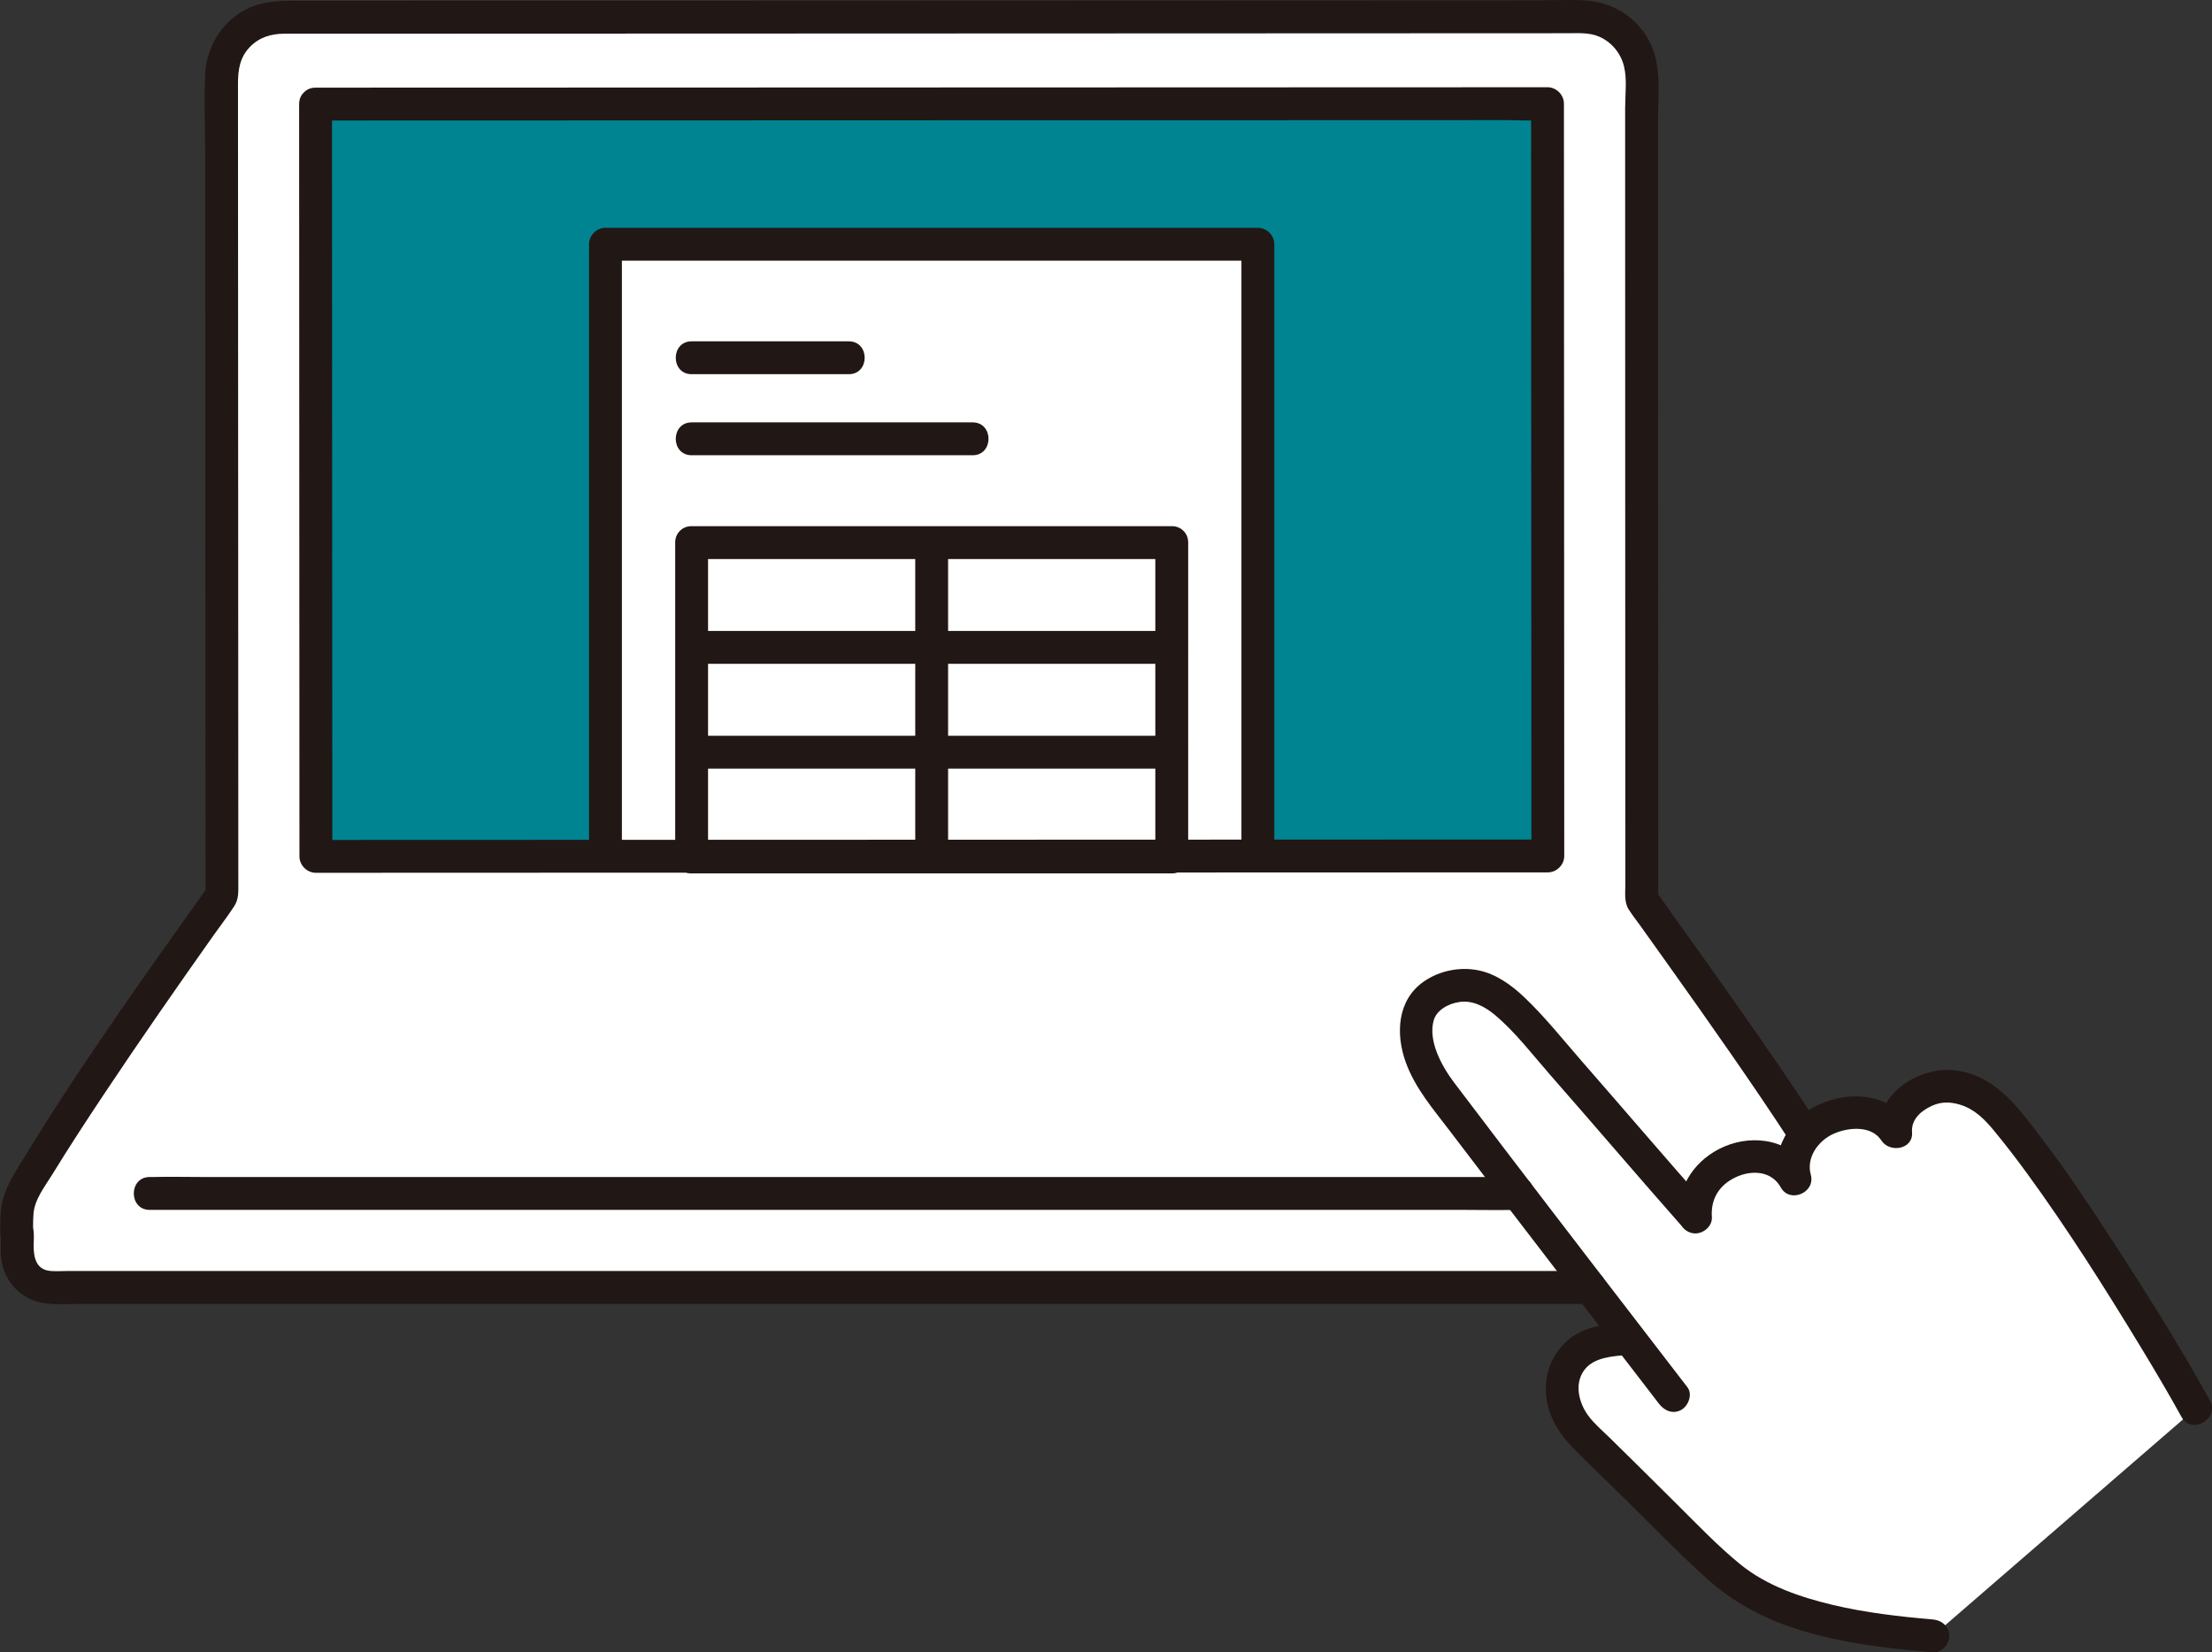
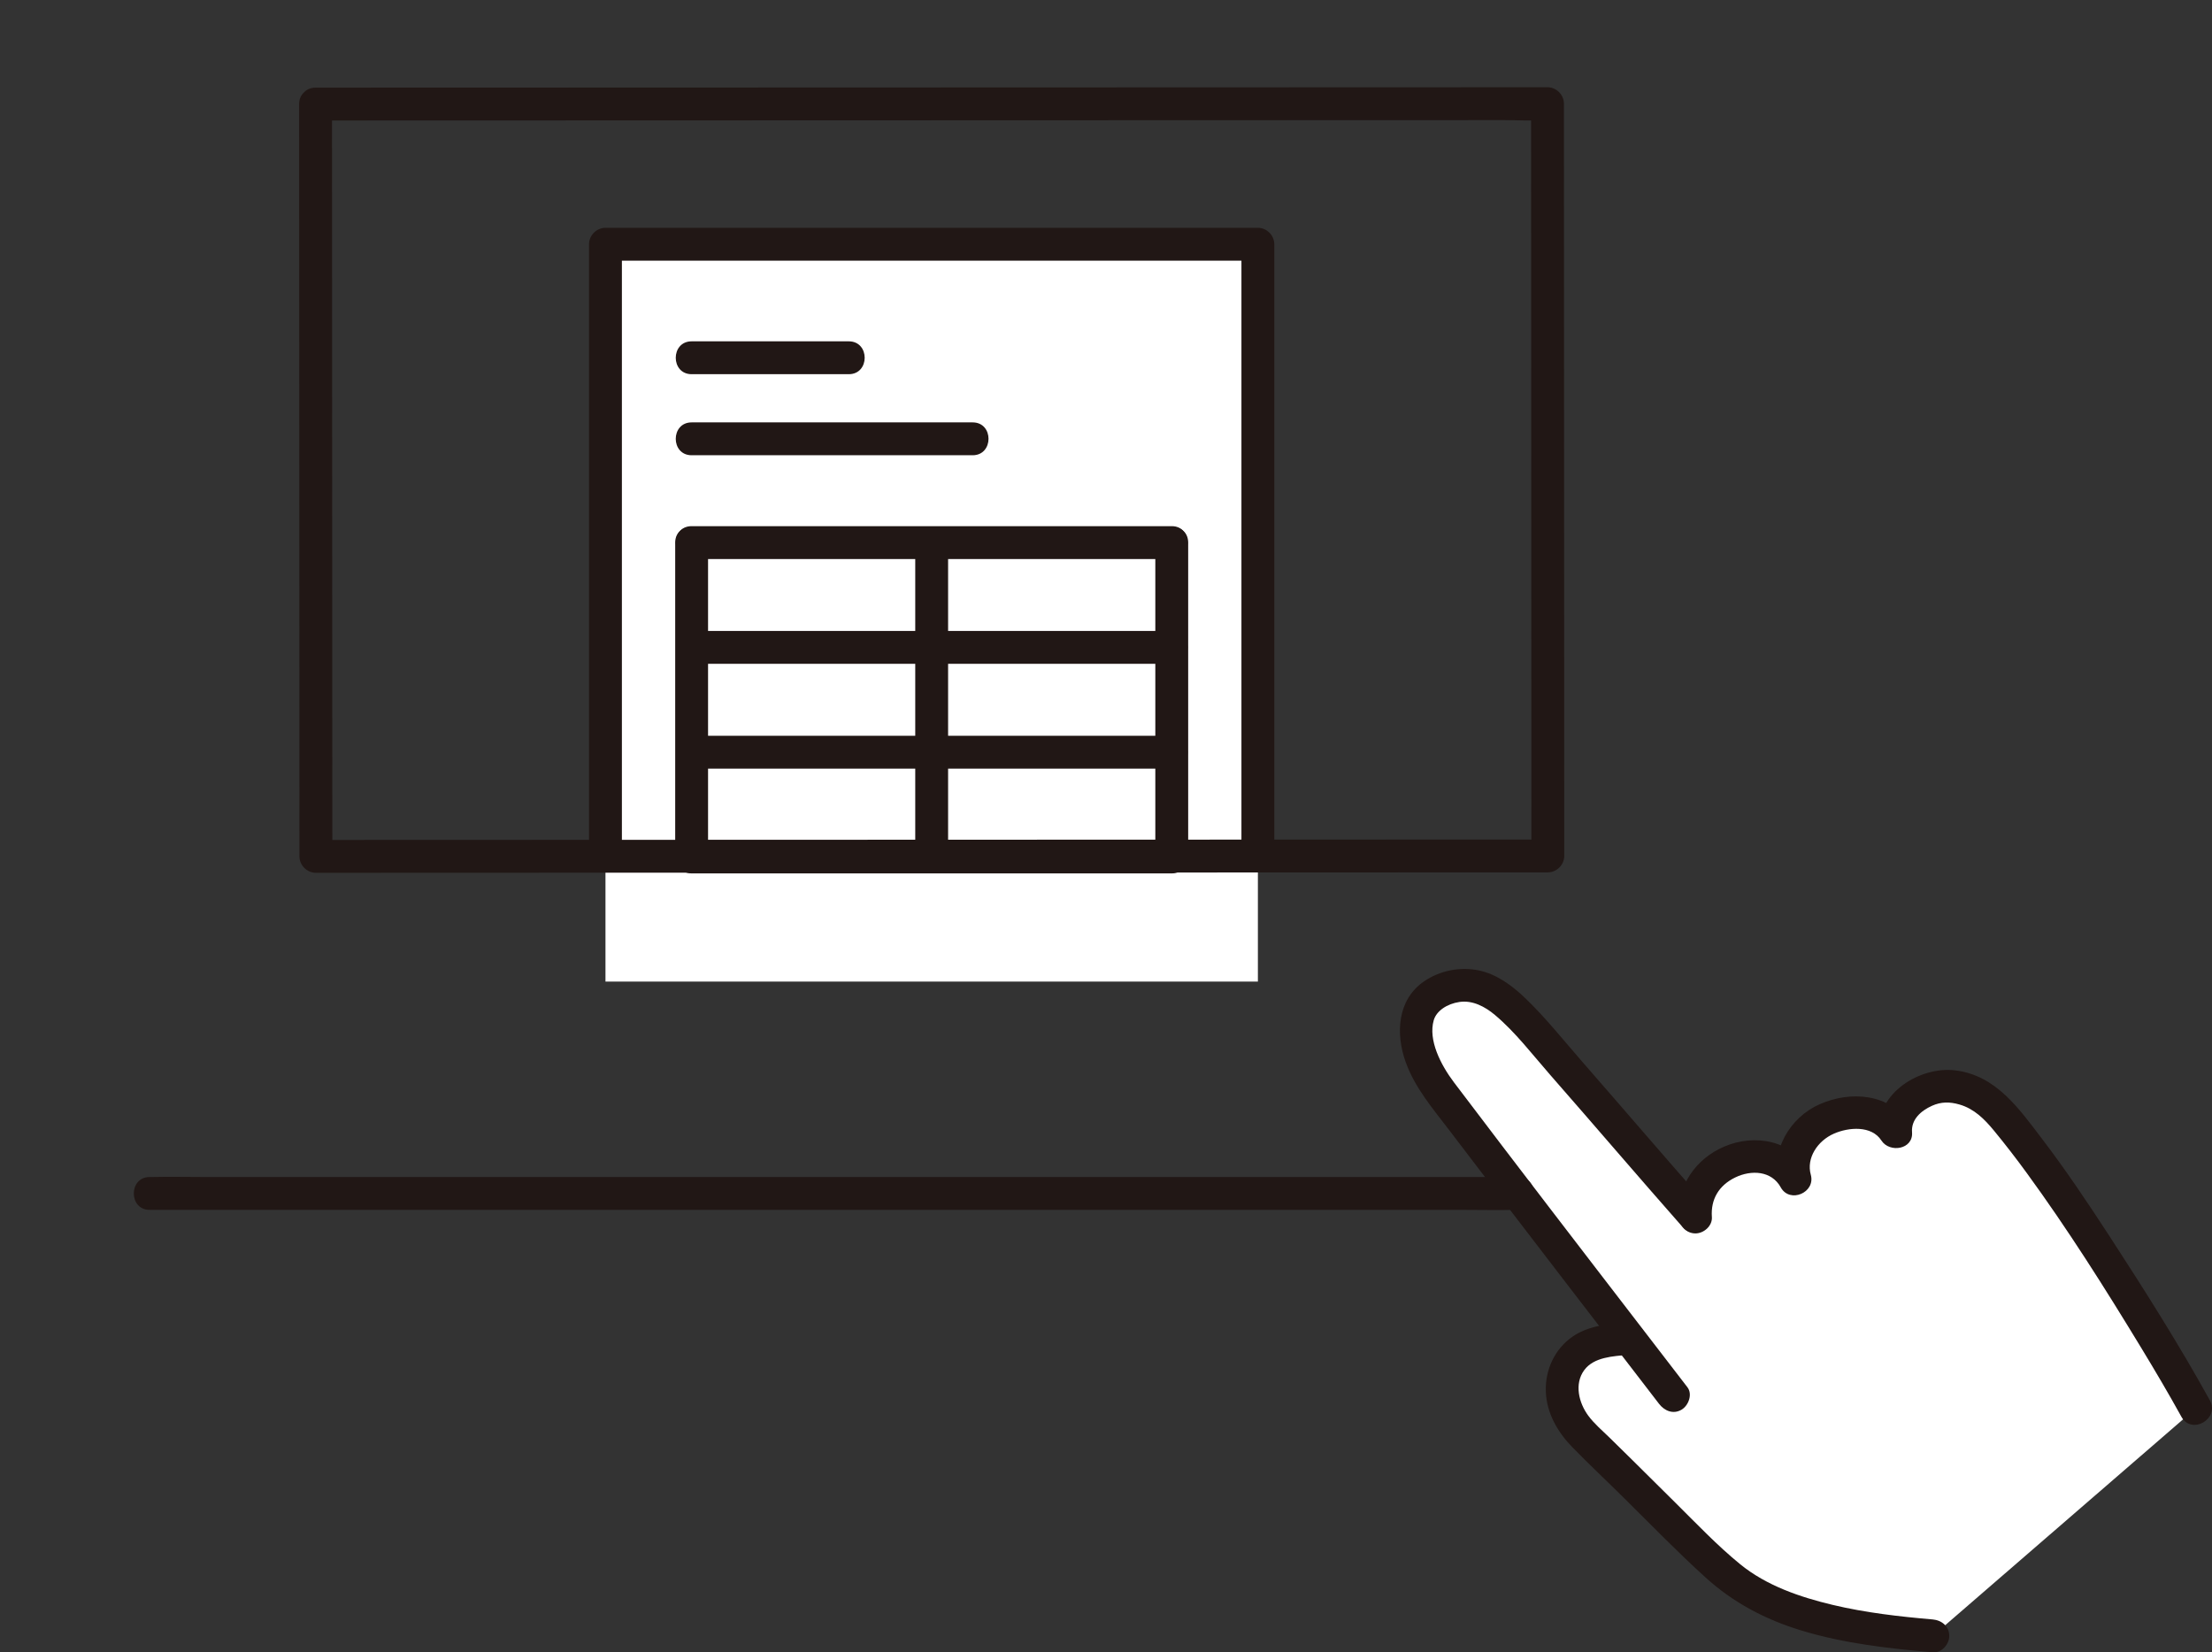
<svg xmlns="http://www.w3.org/2000/svg" id="b" width="323.117" height="241.357" viewBox="0 0 323.117 241.357">
  <rect x="0" y="0" width="323.117" height="241.357" fill="#333333" stroke="none" />
  <defs>
    <style>.g{fill:#fff;}.h{fill:#fcdc4a;}.i{fill:#211715;}</style>
  </defs>
  <g id="c">
    <g id="d">
      <path class="g" d="M183.746,35.669c-.236,0-45.16,0-95.302,0v107.705c33.969,0,61.333,0,95.302,0,0-.472,0-107.679,0-107.705Z" />
-       <path class="g" d="M268.62,173.658c-7.203-12.3-21.933-32.605-28.799-42.254-.013-34.011-.029-87.397-.026-120.266,0-4.797-3.888-8.682-8.685-8.681-44.333.016-152.675.053-190.065.064-4.796.001-8.679,3.882-8.677,8.678.009,24.503.024,62.886.036,91.845.004,11.043.008,20.715.011,27.725-6.769,9.503-21.559,30.448-28.84,42.882-.719,1.227-1.09,2.625-1.09,4.047,0,7.604.029-2.422.029,5.329,0,2.775,2.25,5.023,5.025,5.023,33.123,0,220.06,0,256.115,0,3.323,0,6.026-2.696,6.026-6.019,0-1.569.027-3.088.027-4.343,0-1.42-.368-2.805-1.086-4.031ZM186.095,125.044c-30.28,0-69.64.02-100,.04-17.41,0-31.86,0-39.95.01,0,0-.04-80-.05-109.89,26.53-.01,179.95-.06,179.95-.06.02,27.15.04,77.56.05,109.88-7.94.01-22.45.01-40,.02Z" />
      <path class="g" d="M320.723,205.735c-2.292-4.149-6.59-11.515-12.914-21.278-4.329-6.684-9.316-14.418-15.47-21.759-3.165-3.775-7.501-4.681-10.384-3.651-2.68.957-5.41,3.324-5.055,6.338-1.94-3.198-6.497-3.602-10.215-1.872s-5.45,5.59-4.489,8.714c-1.549-3.013-5.255-4.055-8.651-2.853-4.336,1.536-6.178,4.888-5.887,8.359-6.513-7.374-19.313-22.357-25.313-28.949-3.522-3.87-7.462-6.447-12.452-3.775-5.314,2.844-2.585,10.317.09,13.862,7.699,10.205,20.164,26.431,28.007,36.625-.056.003-.084.006-.084.006-2.07.163-3.214.354-4.99.847-1.527.424-3.62,1.714-4.371,4.301-1.055,3.633.406,6.697,3.12,9.332,8.876,8.619,16.139,16.159,20.444,19.872,7.762,6.695,20.553,8.266,30.228,9.098" />
      <g id="e">
-         <path class="h" d="M226.045,15.144s-153.42.05-179.95.06c.01,29.89.05,109.89.05,109.89,8.09-.01,22.54-.01,39.95-.01.769,0,1.568-.001,2.349-.002V35.67h95.302v89.374c.781,0,1.58,0,2.349,0,17.55-.01,32.06-.01,40-.02-.01-32.32-.03-82.73-.05-109.88Z" style="fill: rgb(0, 132, 146);" />
-       </g>
+         </g>
    </g>
    <g id="f">
      <path class="i" d="M43.695,15.202c.007,16.788.014,33.576.021,50.364.007,16.467.014,32.934.021,49.4.001,3.374,0,6.748.004,10.122.001,1.297,1.098,2.401,2.4,2.4,8.924-.003,17.848-.007,26.772-.01,13.036-.005,26.072-.009,39.108-.014,14.502-.005,29.003-.01,43.505-.015,13.342-.005,26.684-.009,40.026-.013,9.413-.003,18.825-.006,28.238-.009.769,0,1.537,0,2.306,0,1.297,0,2.401-1.099,2.4-2.4-.006-14.518-.012-29.036-.018-43.553-.006-15.177-.013-30.354-.019-45.53-.003-6.933-.006-13.866-.009-20.799,0-1.297-1.099-2.4-2.4-2.4-5.163.002-10.325.003-15.488.005-12.698.004-25.396.008-38.093.013-16.003.005-32.005.01-48.008.016-15.184.005-30.368.01-45.552.014-10.233.003-20.465.006-30.698.009-.705,0-1.41,0-2.115,0-3.089,0-3.094,4.801,0,4.8,9.335-.002,18.67-.005,28.005-.008,14.843-.005,29.686-.009,44.529-.014,16.123-.005,32.247-.01,48.37-.016,13.289-.004,26.578-.009,39.867-.013,4.294-.001,8.587-.003,12.881-.004,1.997,0,4.05.137,6.044-.002.085-.006.173,0,.259,0l-2.4-2.4c.006,13.286.011,26.572.017,39.858.007,15.521.013,31.042.02,46.564.003,7.82.007,15.641.01,23.461l2.4-2.4c-8.783.002-17.566.005-26.349.008-12.964.004-25.927.009-38.891.013-14.497.005-28.995.01-43.492.015-13.406.005-26.812.009-40.219.014-9.545.003-19.09.007-28.634.01-.79,0-1.58,0-2.369,0l2.4,2.4c-.011-9.666-.008-19.332-.013-28.997-.008-18.481-.016-36.961-.024-55.442-.004-8.483-.007-16.965-.01-25.448-.001-3.089-4.801-3.094-4.8,0Z" />
      <path class="i" d="M90.843,125.084V35.674l-2.4,2.4h95.3l-2.4-2.4v89.37c0,3.089,4.8,3.094,4.8,0V35.674c0-1.297-1.1-2.4-2.4-2.4h-95.3c-1.297,0-2.4,1.1-2.4,2.4v89.41c0,3.089,4.8,3.094,4.8,0h0Z" />
      <path class="i" d="M101.029,66.497h41.05c3.089,0,3.094-4.8,0-4.8h-41.05c-3.089,0-3.094,4.8,0,4.8h0Z" />
      <path class="i" d="M133.693,79.255v45.919c0,3.089,4.8,3.094,4.8,0v-45.919c0-3.089-4.8-3.094-4.8,0h0Z" />
      <path class="i" d="M101.422,96.962h69.738c3.089,0,3.094-4.8,0-4.8h-69.738c-3.089,0-3.094,4.8,0,4.8h0Z" />
      <path class="i" d="M101.669,112.269c17.868,0,35.736,0,53.603,0,5.296,0,10.592,0,15.888,0,3.089,0,3.094-4.8,0-4.8-17.868,0-35.736,0-53.603,0h-15.888c-3.089,0-3.094,4.8,0,4.8h0Z" />
      <path class="i" d="M168.763,79.255v45.919c0,3.089,4.8,3.094,4.8,0v-45.919c0-3.089-4.8-3.094-4.8,0h0Z" />
      <path class="i" d="M101.029,127.576c15.64,0,31.281,0,46.921,0,7.737,0,15.473,0,23.21,0,3.089,0,3.094-4.8,0-4.8-21.816,0-43.632,0-65.448,0h-4.683c-3.089,0-3.094,4.8,0,4.8h0Z" />
      <path class="i" d="M98.629,79.255v45.921c0,3.089,4.8,3.094,4.8,0v-45.921c0-3.089-4.8-3.094-4.8,0h0Z" />
      <path class="i" d="M171.161,76.855c-21.868,0-43.736,0-65.604,0h-4.528c-3.089,0-3.094,4.8,0,4.8,15.638,0,31.276,0,46.913,0,7.739,0,15.479,0,23.218,0,3.089,0,3.094-4.8,0-4.8h0Z" />
      <path class="i" d="M101.029,54.658h22.961c3.089,0,3.094-4.8,0-4.8h-22.961c-3.089,0-3.094,4.8,0,4.8h0Z" />
-       <path class="i" d="M265.796,164.562c-7.608-11.702-15.812-23-23.9-34.37l.328,1.211c-.01-16.515-.015-33.029-.02-49.544-.005-17.484-.008-34.967-.009-52.451,0-3.867,0-7.734,0-11.601,0-3.612.531-7.665-.924-11.056-1.663-3.877-5.42-6.418-9.608-6.68-2.443-.153-4.936-.017-7.384-.016-12.295.005-24.589.01-36.884.015-14.798.006-29.596.012-44.393.017-14.988.006-29.975.011-44.963.016-12.864.005-25.728.009-38.592.013-4.896.002-9.792.003-14.687.004-2.927,0-5.819-.168-8.545,1.116-3.699,1.742-6.067,5.55-6.243,9.597-.165,3.795-.005,7.633-.003,11.432.002,4.244.004,8.488.006,12.732.004,9.183.009,18.365.013,27.548.009,18.77.012,37.539.022,56.309.002,3.972.005,7.945.005,11.917l.328-1.211c-9.455,13.269-18.973,26.587-27.432,40.521-1.305,2.149-2.548,4.2-2.781,6.768-.114,1.261-.124,2.623-.037,3.892.18,2.65,3.907,3.32,4.714.638.145-.482.069-1.002.101-1.495l-4.097,1.697h0c-.234-.565-.469-1.131-.703-1.696.066,1.281-.076,2.571.057,3.849.279,2.671,1.94,5.01,4.414,6.082,2.131.923,4.679.636,6.965.636h220.721c3.089,0,3.094-4.8,0-4.8H9.784c-.799,0-1.634.068-2.429-.006-2.075-.194-2.44-1.939-2.441-3.688,0-1.13.259-2.948-.71-3.769-1.618-1.371-3.955-.449-4.097,1.697-.032.487-.258,1.31.07.219l4.714.638c-.077-1.127-.081-2.348.004-3.468.161-2.101,1.675-3.987,2.747-5.733,2.405-3.915,4.916-7.764,7.462-11.589,5.226-7.85,10.614-15.593,16.06-23.291,1.009-1.426,2.095-2.82,3.043-4.287.682-1.055.607-2.083.606-3.294,0-1.22,0-2.441-.001-3.661-.002-5.604-.006-11.208-.008-16.813-.003-11.064-.007-22.127-.012-33.191-.009-21.07-.02-42.14-.029-63.209,0-2,.271-3.823,1.717-5.326,1.368-1.422,3.085-1.952,5.016-1.959,2.567-.009,5.134-.001,7.701-.002,6.508-.002,13.016-.004,19.524-.006,16.584-.005,33.167-.011,49.751-.017,18.09-.007,36.18-.013,54.271-.02,15.681-.006,31.362-.012,47.043-.019,3.048-.001,6.095-.003,9.143-.004,1.605,0,3.24-.143,4.744.533,1.769.795,3.066,2.377,3.541,4.248.485,1.913.18,4.156.18,6.119,0,2.213,0,4.427,0,6.64,0,4.847,0,9.693.001,14.54.002,21.141.007,42.282.014,63.423.003,9.62.007,19.24.013,28.86,0,1.228-.192,2.544.489,3.622.502.795,1.101,1.546,1.648,2.311,1.335,1.87,2.672,3.739,4.006,5.61,3.089,4.333,6.164,8.677,9.197,13.049s6.001,8.733,8.889,13.175c1.678,2.58,5.835.177,4.145-2.423h0Z" />
      <path class="i" d="M221.743,171.924H30.02c-2.605,0-5.219-.061-7.823,0-.111.003-.222,0-.333,0-3.089,0-3.094,4.8,0,4.8h191.724c2.605,0,5.219.061,7.823,0,.111-.003.222,0,.333,0,3.089,0,3.094-4.8,0-4.8h0Z" />
      <path class="i" d="M246.488,202.63c-8.985-11.682-17.982-23.356-26.919-35.075-2.4-3.148-4.797-6.298-7.182-9.457-1.946-2.577-3.788-6.191-2.953-9.08.395-1.365,1.949-2.396,3.752-2.662,1.926-.285,3.742.685,5.176,1.889,3,2.517,5.498,5.811,8.072,8.749,6.476,7.39,12.853,14.867,19.352,22.236,2.047,2.321,5.432-1.084,3.394-3.394-6.088-6.903-12.069-13.901-18.124-20.832-2.743-3.14-5.397-6.499-8.428-9.369-1.858-1.76-4.088-3.368-6.64-3.895-2.717-.561-5.675.03-7.969,1.604-3.925,2.693-4.175,7.662-2.678,11.812,1.371,3.8,3.991,6.813,6.403,9.987,5.667,7.46,11.367,14.896,17.073,22.327,4.504,5.865,9.017,11.722,13.525,17.583.789,1.026,2.064,1.574,3.284.861,1.009-.59,1.656-2.25.861-3.284h0Z" />
      <path class="i" d="M237.907,193.101c-2.736.227-5.855.52-8.183,2.126-2.62,1.807-4.035,4.87-3.917,8.042.118,3.154,1.715,5.908,3.876,8.125,2.494,2.558,5.11,5.005,7.647,7.521,3.897,3.865,7.738,7.806,11.802,11.498s8.737,6.145,13.982,7.744c6.226,1.898,12.762,2.635,19.224,3.194,1.293.112,2.4-1.183,2.4-2.4,0-1.391-1.103-2.288-2.4-2.4-4.917-.425-9.828-.984-14.636-2.129-4.749-1.131-9.652-2.799-13.488-5.924-3.364-2.741-6.396-5.942-9.474-8.991-2.086-2.066-4.167-4.139-6.256-6.202-1.12-1.106-2.242-2.211-3.368-3.311-1.059-1.035-2.238-2.024-3.119-3.222-1.367-1.858-2.069-4.628-.574-6.649,1.4-1.893,4.196-2.031,6.484-2.221,1.292-.107,2.4-1.026,2.4-2.4,0-1.215-1.101-2.508-2.4-2.4h0Z" />
      <path class="i" d="M250.061,177.759c-.177-2.561.996-4.606,3.434-5.781,2.319-1.117,5.281-.99,6.629,1.459,1.316,2.389,5.119.768,4.387-1.849-.673-2.407.96-4.943,3.386-6.003,2.151-.94,5.486-1.224,6.932,1.011,1.198,1.852,4.669,1.311,4.472-1.211-.146-1.869,1.304-3.137,2.905-3.862,1.323-.599,2.59-.608,4.041-.185,2.133.621,3.63,2.123,5.008,3.793,1.663,2.016,3.257,4.086,4.797,6.197,5.983,8.198,11.435,16.837,16.702,25.508,2.026,3.335,4.009,6.697,5.898,10.111,1.496,2.703,5.643.285,4.145-2.423-4.542-8.208-9.568-16.144-14.681-24.005-3.146-4.836-6.363-9.63-9.861-14.22-3.356-4.404-6.699-9.217-12.618-9.95-5.147-.638-11.582,3.307-11.134,9.036l4.472-1.211c-2.886-4.461-8.633-4.888-13.169-2.88-4.375,1.936-7.251,6.821-5.922,11.571l4.387-1.849c-2.466-4.477-7.946-5.439-12.389-3.544-4.15,1.77-6.935,5.701-6.618,10.289.089,1.293,1.039,2.4,2.4,2.4,1.23,0,2.49-1.1,2.4-2.4h0Z" />
    </g>
  </g>
</svg>